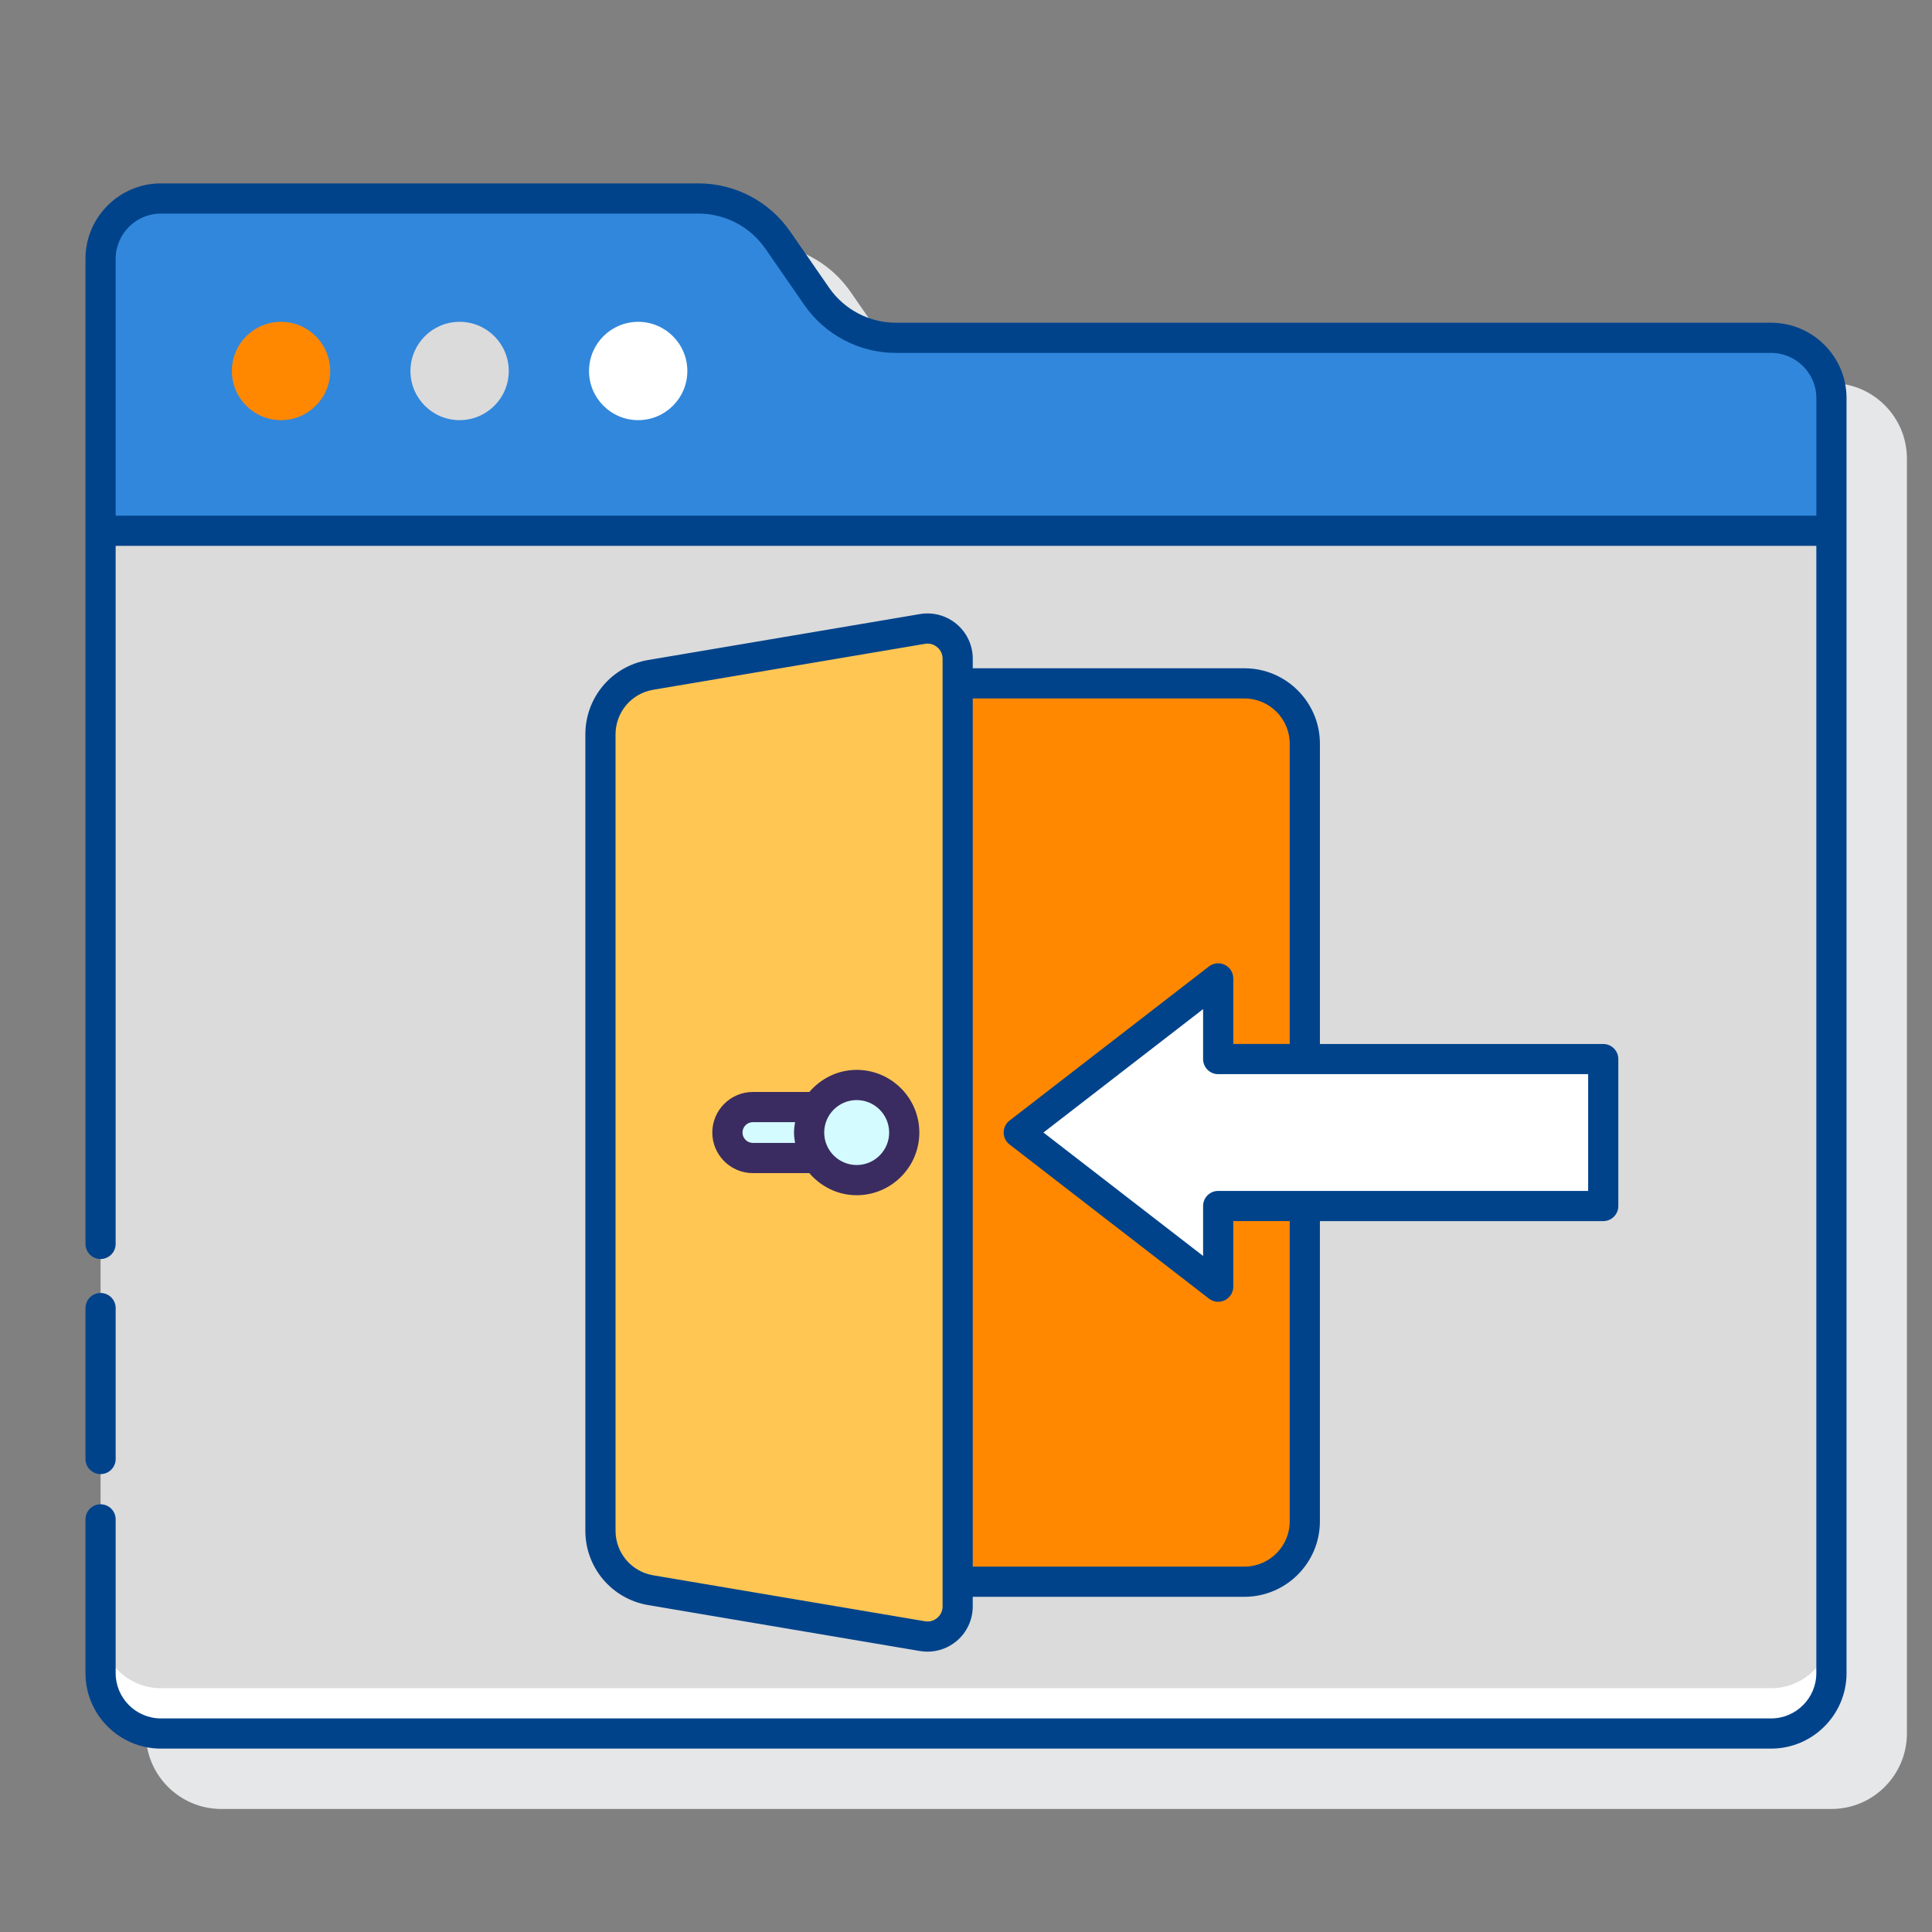
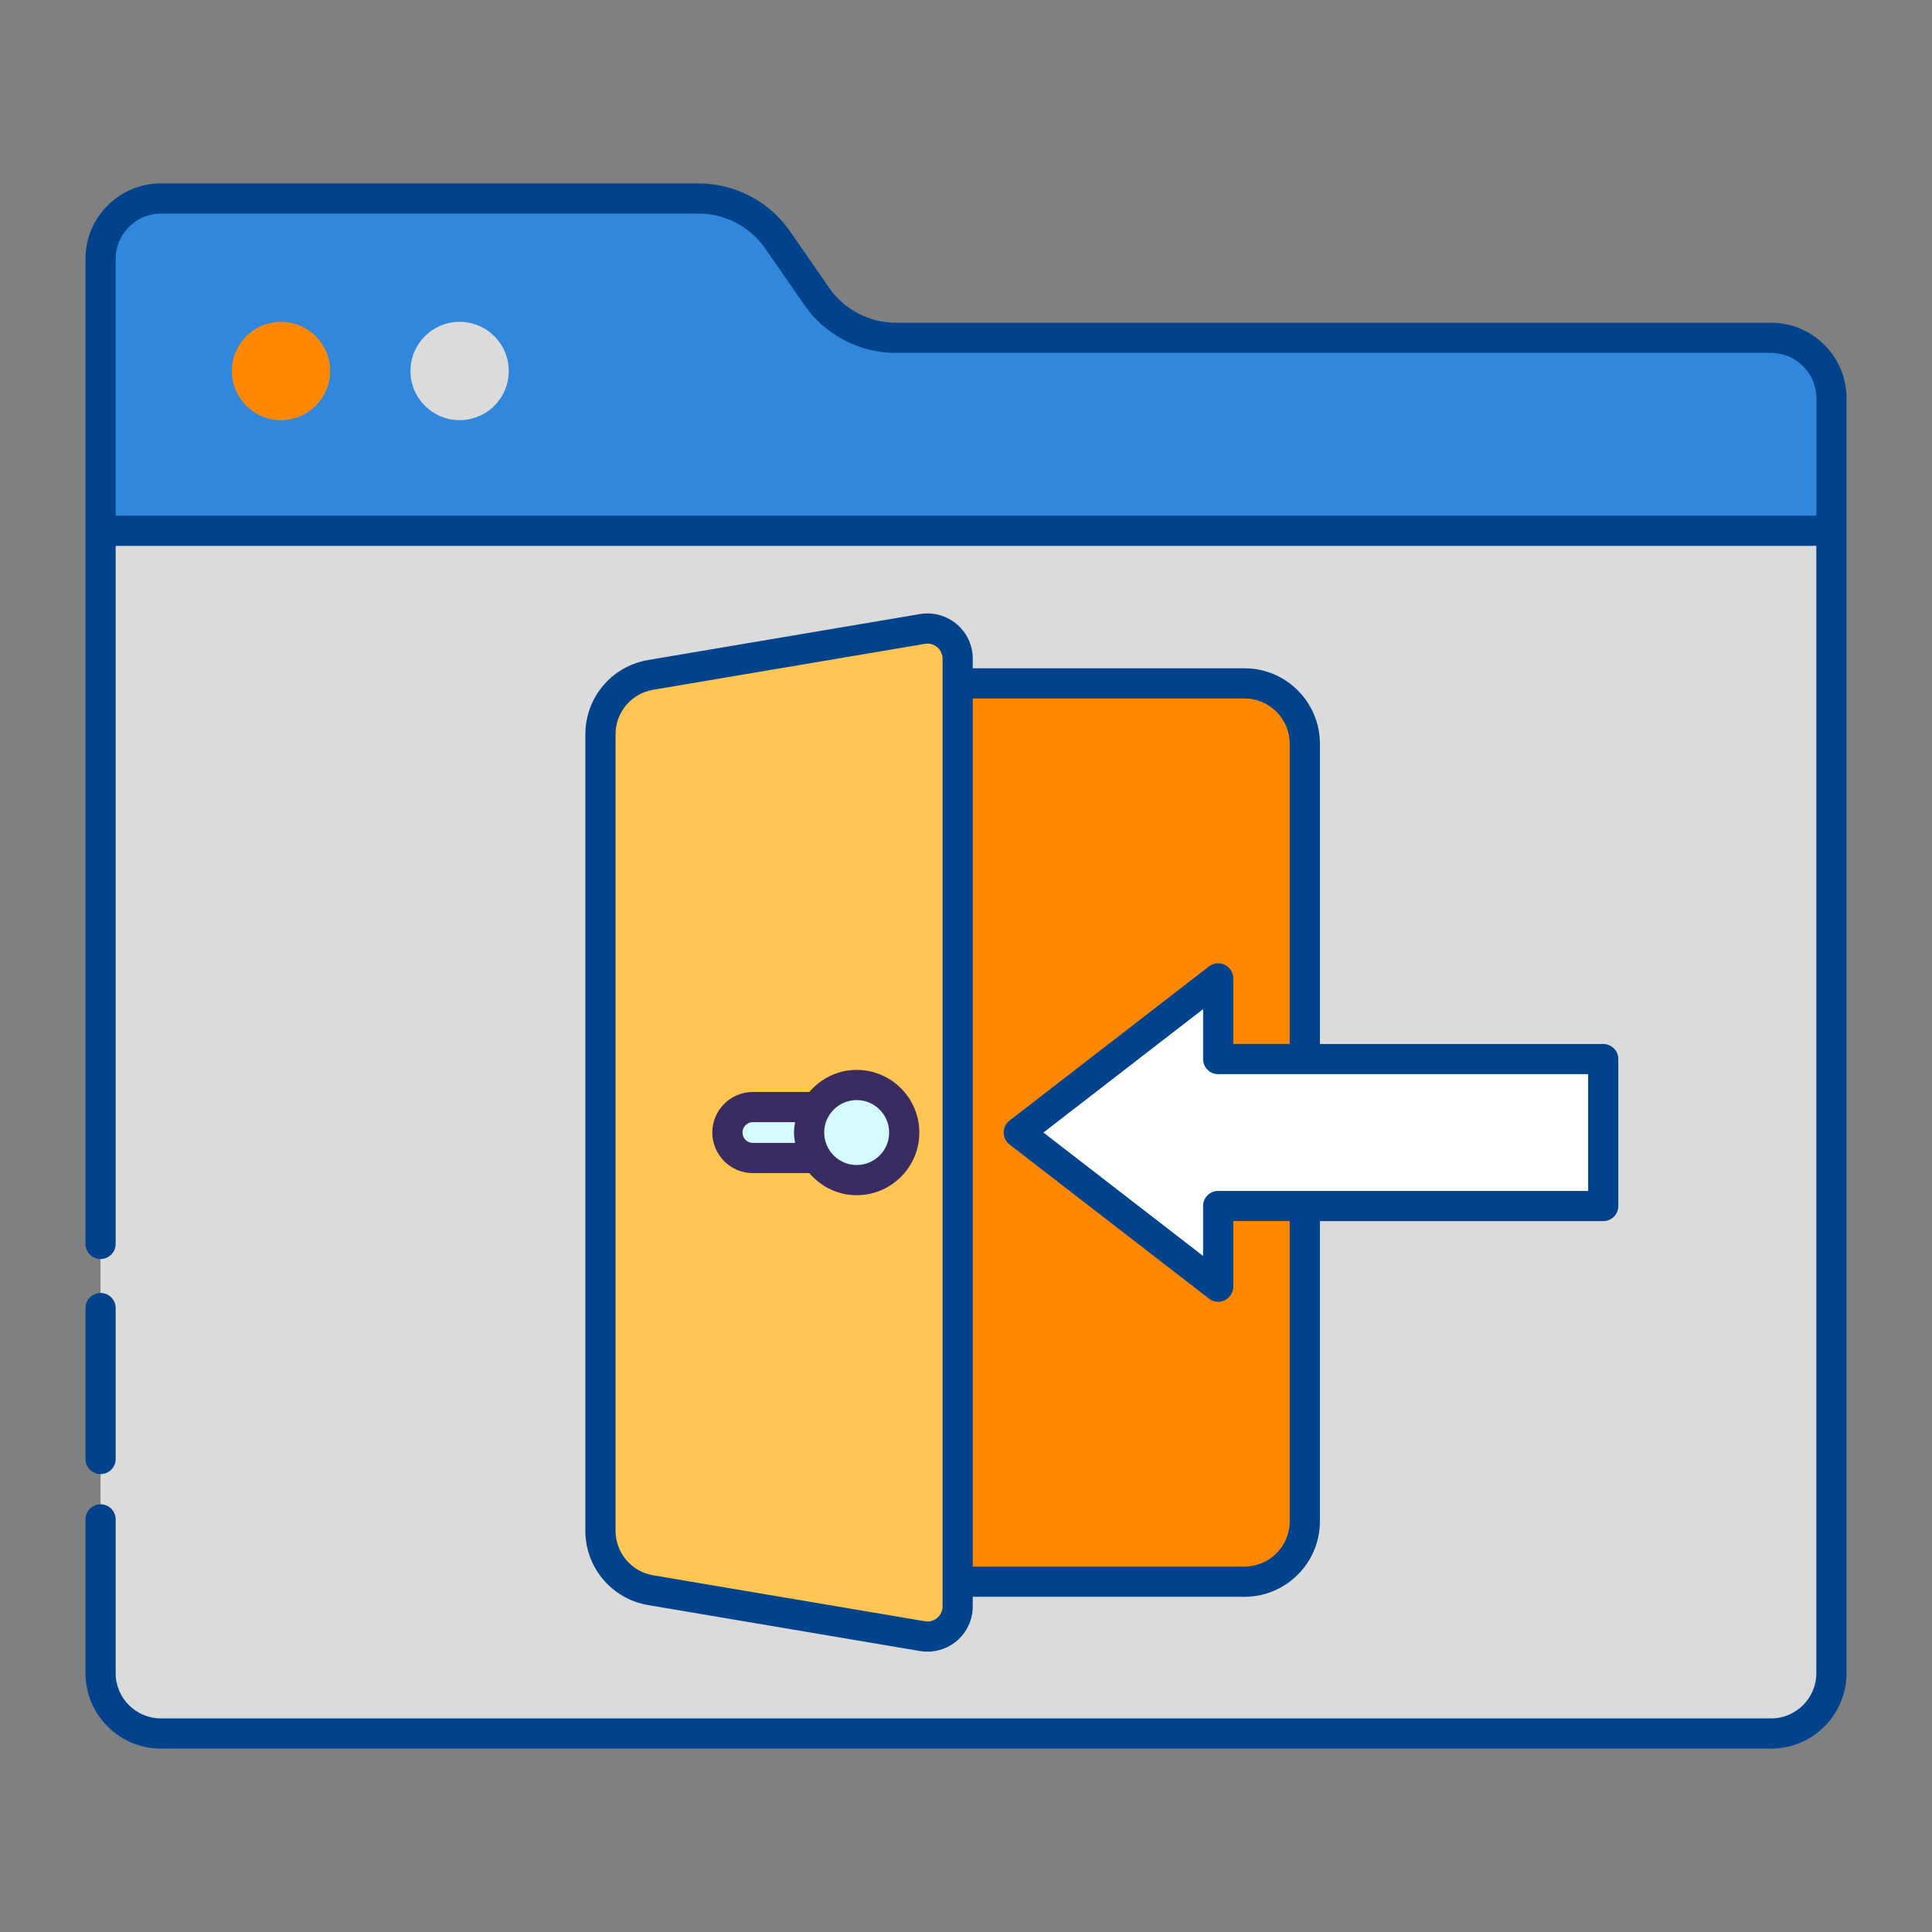
<svg xmlns="http://www.w3.org/2000/svg" xmlns:ns1="http://sodipodi.sourceforge.net/DTD/sodipodi-0.dtd" xmlns:ns2="http://www.inkscape.org/namespaces/inkscape" id="Layer_1" x="0px" y="0px" viewBox="0 0 128 128" xml:space="preserve" ns1:docname="wordpress-login-issue-fix.svg" ns2:version="1.1 (c4e8f9e, 2021-05-24)">
  <rect x="0" y="0" width="128" height="128" fill="#808080" stroke="none" />
  <defs id="defs871" />
  <g id="g866">
-     <path fill="#E6E7E8" d="M121.338,25.382H63.36c-1.769,0-3.425-0.868-4.432-2.322l-2.579-3.726   c-1.381-1.993-3.652-3.184-6.077-3.184h-35.61c-2.757,0-5,2.243-5,5v93.699c0,2.757,2.243,5,5,5h106.675c2.757,0,5-2.243,5-5   V30.382C126.338,27.625,124.095,25.382,121.338,25.382z" id="path824" />
    <g id="g864">
      <path fill="#D4FBFF" d="M121.337,35.163H6.663v75.687c0,2.209,1.791,4,4,4h106.675c2.209,0,4-1.791,4-4V35.163z" id="path826" style="fill:#dbdbdb;fill-opacity:1" />
      <g id="g842">
        <g id="g838">
          <path fill="#0089EF" d="M82.448,45.275h-19v59.516h19c2.209,0,4-1.791,4-4V49.275C86.448,47.066,84.658,45.275,82.448,45.275z" id="path828" style="fill:#ff8800;fill-opacity:1" />
          <path fill="#6DC9F7" d="M61.115,108.397l-18-3.042c-1.925-0.325-3.333-1.992-3.333-3.944V48.656      c0-1.952,1.409-3.619,3.333-3.944l18-3.042c1.22-0.206,2.333,0.734,2.333,1.972v62.783      C63.448,107.663,62.335,108.603,61.115,108.397z" id="path830" style="fill:#ffc653;fill-opacity:1" />
          <g id="g836">
            <path fill="#D4FBFF" d="M53.606,75.033c0-0.623,0.186-1.199,0.498-1.688H49.88c-0.932,0-1.688,0.755-1.688,1.688       c0,0.932,0.756,1.688,1.688,1.688h4.223C53.792,76.232,53.606,75.656,53.606,75.033z" id="path832" />
            <path fill="#D4FBFF" d="M59.909,75.033c0,1.741-1.411,3.151-3.152,3.151c-1.74,0-3.151-1.411-3.151-3.151       c0-1.74,1.411-3.151,3.151-3.151C58.498,71.882,59.909,73.293,59.909,75.033z" id="path834" />
          </g>
        </g>
        <polygon fill="#FFFFFF" points="67.495,75.033 80.708,64.82 80.708,70.166 106.218,70.166 106.218,79.901 80.708,79.901      80.708,85.246    " id="polygon840" />
      </g>
-       <path fill="#FFFFFF" d="M117.337,111.849H10.663c-2.209,0-4-1.791-4-4v3c0,2.209,1.791,4,4,4h106.675c2.209,0,4-1.791,4-4v-3    C121.337,110.058,119.547,111.849,117.337,111.849z" id="path844" />
      <path fill="#6DC9F7" d="M54.106,19.629l-2.579-3.725c-1.194-1.724-3.157-2.753-5.254-2.753h-35.61c-2.209,0-4,1.791-4,4v18.012    h114.675v-8.781c0-2.209-1.791-4-4-4H59.36C57.263,22.382,55.3,21.353,54.106,19.629z" id="path846" style="fill:#3187db;fill-opacity:1" />
      <g id="g856">
        <path fill="#3A2C60" d="M63.385,41.352c-0.676-0.571-1.564-0.816-2.437-0.668l-18,3.042c-2.415,0.408-4.167,2.481-4.167,4.931     v52.755c0,2.448,1.752,4.521,4.167,4.93l18,3.043c0.167,0.028,0.335,0.042,0.501,0.042c0.704,0,1.389-0.248,1.935-0.709     c0.676-0.571,1.063-1.407,1.063-2.292v-0.634h18c2.757,0,5-2.243,5-5v-19.89h18.771c0.553,0,1-0.447,1-1v-9.735     c0-0.553-0.447-1-1-1H87.448V49.275c0-2.757-2.243-5-5-5h-18v-0.634C64.448,42.757,64.061,41.922,63.385,41.352z M62.448,106.425     c0,0.3-0.126,0.571-0.354,0.765c-0.229,0.193-0.516,0.271-0.813,0.222l-18-3.043c-1.449-0.244-2.5-1.488-2.5-2.957V48.656     c0-1.47,1.051-2.714,2.5-2.958l18-3.042c0.292-0.05,0.583,0.028,0.813,0.223c0.229,0.192,0.354,0.464,0.354,0.763V106.425z      M105.219,78.901H80.708c-0.553,0-1,0.447-1,1v3.308L69.13,75.033l10.578-8.176v3.309c0,0.553,0.447,1,1,1h24.511V78.901z      M82.448,46.275c1.654,0,3,1.346,3,3v19.891h-3.74V64.82c0-0.382-0.217-0.729-0.56-0.897c-0.341-0.167-0.748-0.126-1.052,0.106     L66.884,74.242c-0.245,0.189-0.389,0.481-0.389,0.791s0.144,0.602,0.389,0.791l13.213,10.213     c0.179,0.139,0.395,0.209,0.611,0.209c0.15,0,0.301-0.034,0.44-0.103c0.343-0.168,0.56-0.516,0.56-0.897v-4.345h3.74v19.89     c0,1.654-1.346,3-3,3h-18V46.275H82.448z" id="path848" style="fill:#00438b;fill-opacity:1" />
        <path fill="#3A2C60" d="M56.757,70.882c-1.259,0-2.375,0.576-3.137,1.464H49.88c-1.482,0-2.688,1.206-2.688,2.688     s1.206,2.688,2.688,2.688h3.739c0.762,0.888,1.878,1.464,3.137,1.464c2.29,0,4.152-1.862,4.152-4.151     S59.046,70.882,56.757,70.882z M49.88,75.721c-0.379,0-0.688-0.309-0.688-0.688s0.309-0.688,0.688-0.688h2.795     c-0.038,0.225-0.07,0.452-0.07,0.688s0.032,0.463,0.07,0.688H49.88z M56.757,77.185c-1.186,0-2.151-0.965-2.151-2.151     s0.965-2.151,2.151-2.151c1.187,0,2.152,0.965,2.152,2.151S57.943,77.185,56.757,77.185z" id="path850" />
        <path fill="#3A2C60" d="M6.663,97.663c0.552,0,1-0.447,1-1v-10c0-0.553-0.448-1-1-1s-1,0.447-1,1v10     C5.663,97.216,6.11,97.663,6.663,97.663z" id="path852" style="fill:#00438b;fill-opacity:1" />
        <path fill="#3A2C60" d="M117.338,21.382H59.36c-1.769,0-3.425-0.868-4.432-2.322l-2.579-3.726     c-1.381-1.993-3.652-3.184-6.077-3.184h-35.61c-2.757,0-5,2.243-5,5v65.263c0,0.553,0.448,1,1,1s1-0.447,1-1v-46.25h112.675     v74.687c0,1.654-1.346,3-3,3H10.663c-1.654,0-3-1.346-3-3v-10.187c0-0.553-0.448-1-1-1s-1,0.447-1,1v10.187c0,2.757,2.243,5,5,5     h106.675c2.757,0,5-2.243,5-5V26.382C122.338,23.625,120.095,21.382,117.338,21.382z M7.663,17.15c0-1.654,1.346-3,3-3h35.61     c1.768,0,3.425,0.868,4.432,2.322l2.579,3.726c1.38,1.993,3.652,3.184,6.077,3.184h57.978c1.654,0,3,1.346,3,3v7.781H7.663V17.15     z" id="path854" style="fill:#00438b;fill-opacity:1" />
      </g>
-       <circle fill="#FFFFFF" cx="42.281" cy="24.579" r="3.257" id="circle858" />
      <circle fill="#D4FBFF" cx="30.45" cy="24.579" r="3.257" id="circle860" style="fill:#dbdbdb;fill-opacity:1" />
      <circle fill="#FA759E" cx="18.618" cy="24.579" r="3.257" id="circle862" style="fill:#ff8800;fill-opacity:1" />
    </g>
  </g>
</svg>